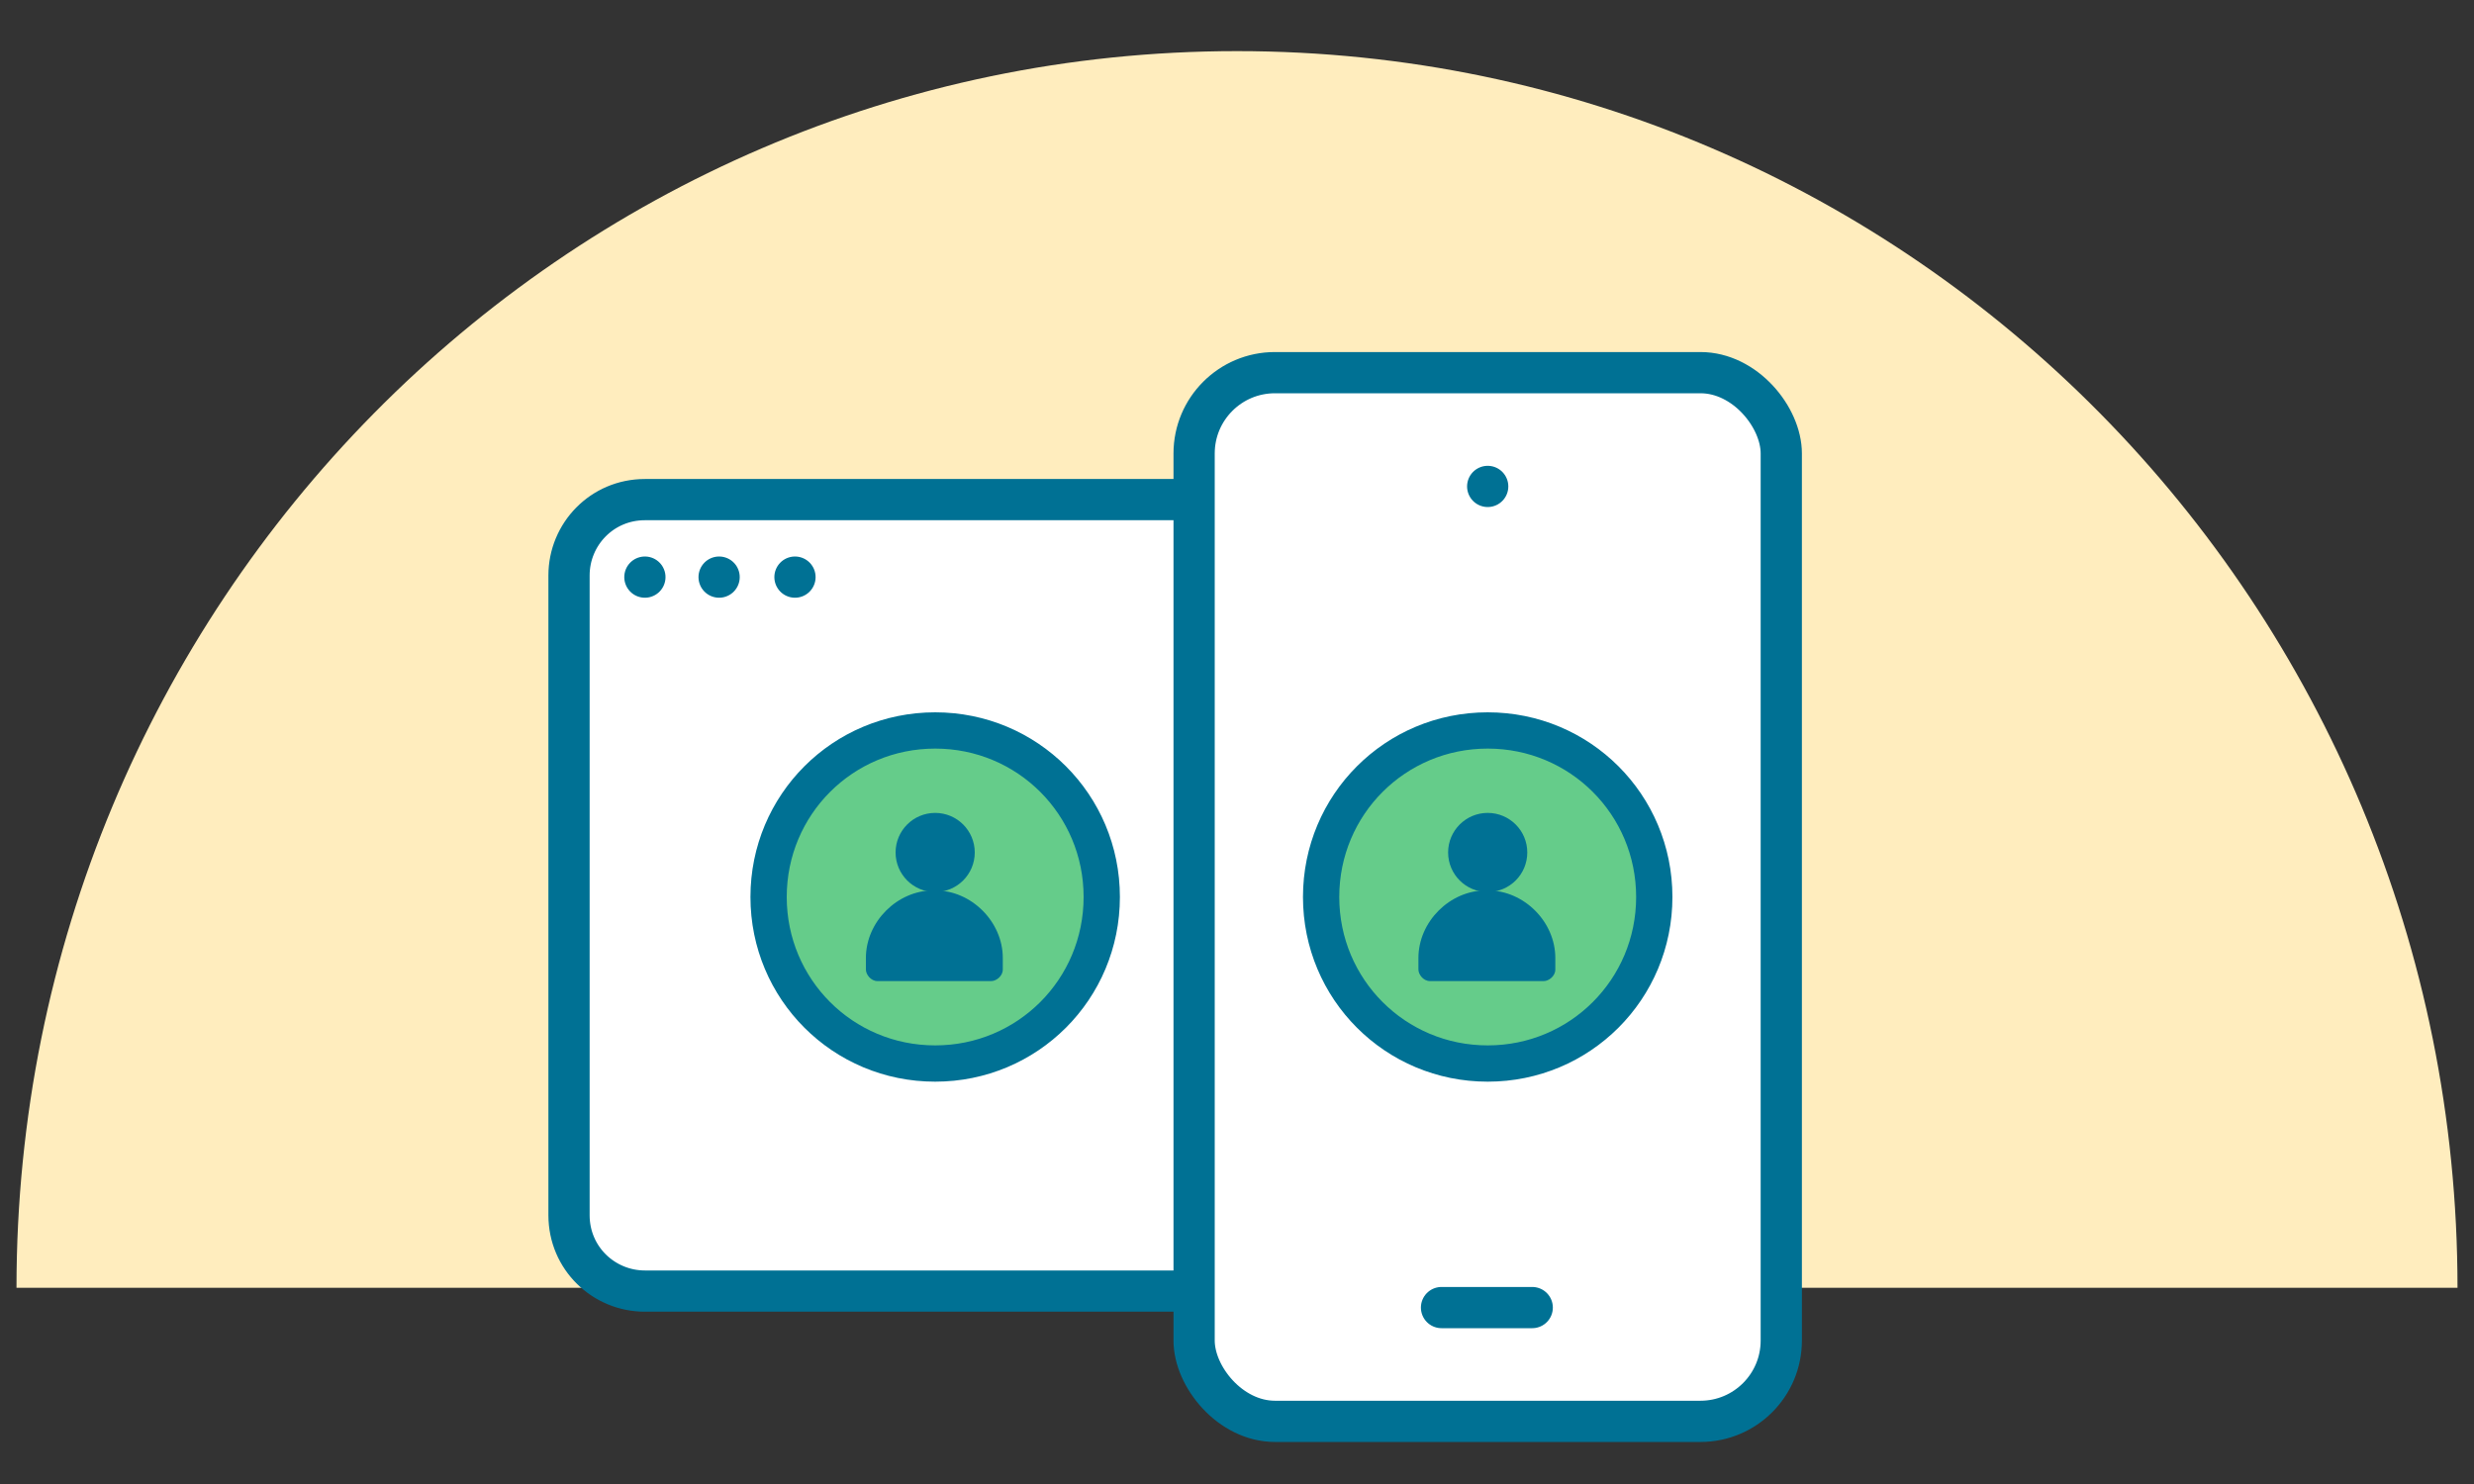
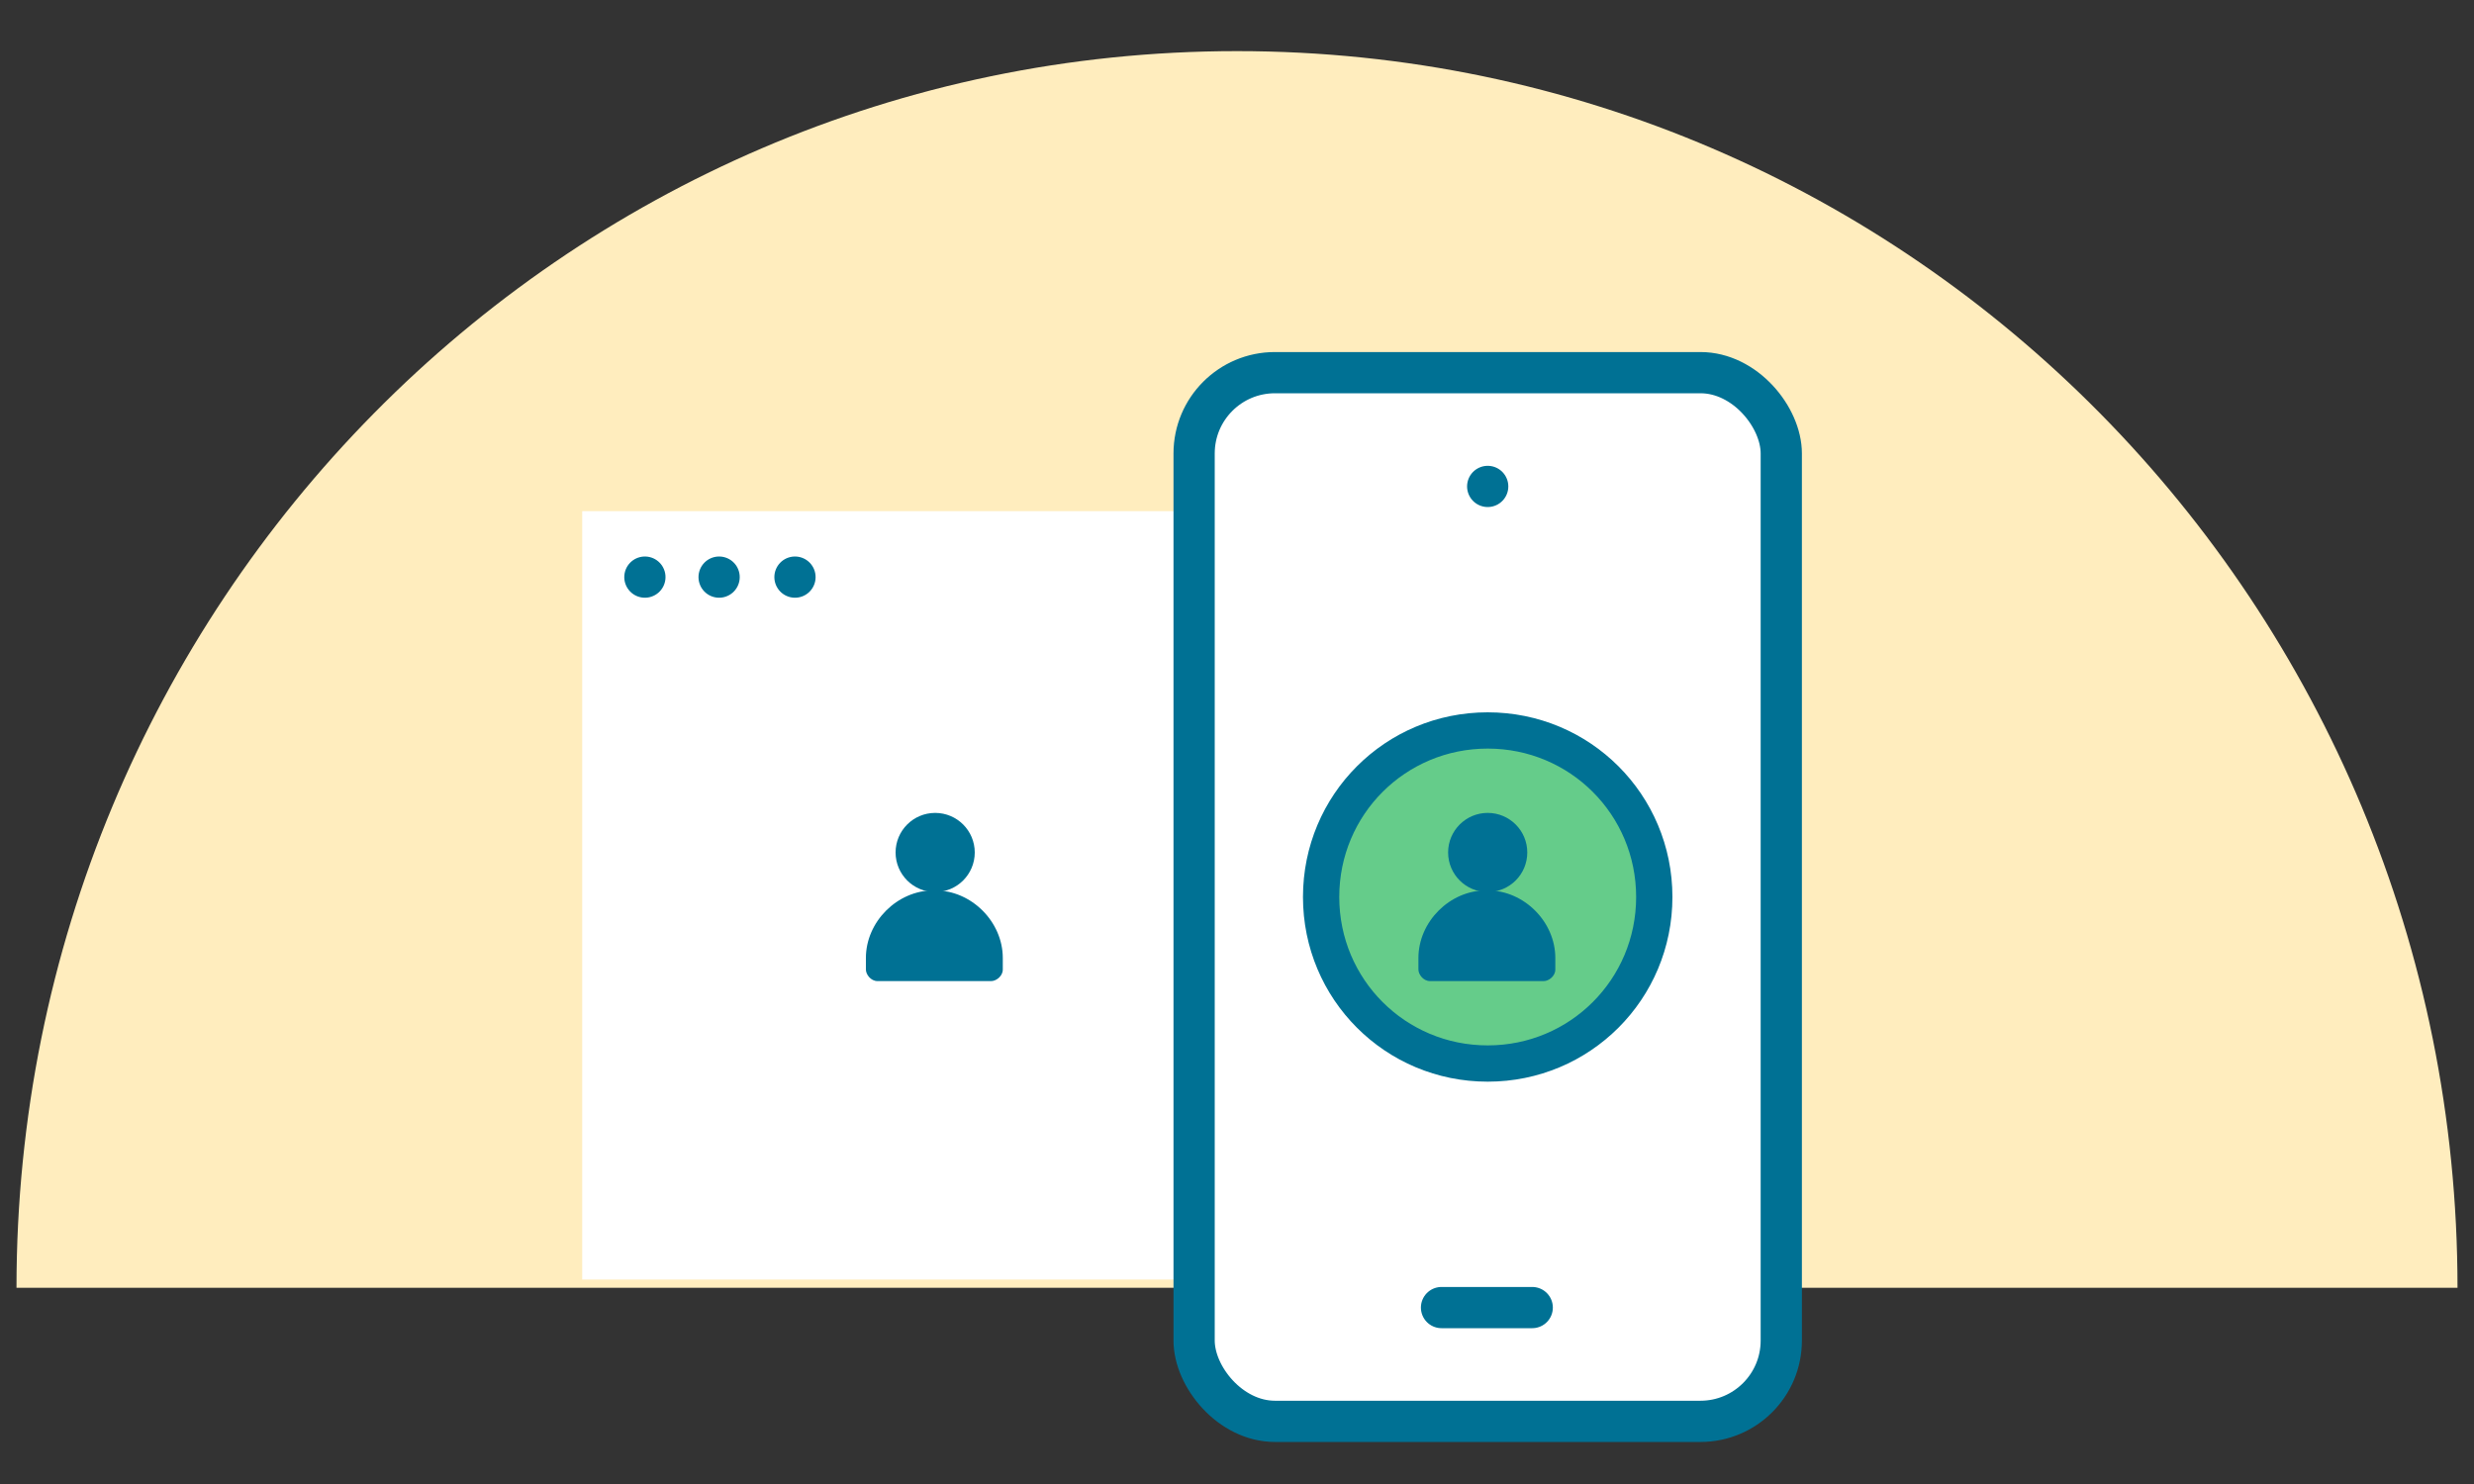
<svg xmlns="http://www.w3.org/2000/svg" version="1.1" viewBox="0 0 150 90">
  <rect x="0" y="0" width="150" height="90" fill="#333333" stroke="none" />
  <defs>
    <style> .cls-1 { fill: #007194; } .cls-2, .cls-3 { fill: #fff; } .cls-2, .cls-4, .cls-5 { stroke: #007194; } .cls-2, .cls-5 { stroke-linecap: round; stroke-linejoin: round; stroke-width: 2.5px; } .cls-6 { fill: #ffedbe; } .cls-4 { fill: #65cc8a; stroke-miterlimit: 10; stroke-width: 2.2px; } .cls-5 { fill: none; } </style>
  </defs>
  <g>
    <g id="Layer_1">
      <path class="cls-6" d="M75,3.1C34.1,3.1,1,36.7,1,78.1h148C149,36.7,115.9,3.1,75,3.1Z" />
      <g>
        <g>
          <rect class="cls-3" x="35.3" y="31" width="55.3" height="46.6" />
          <g>
-             <path class="cls-5" d="M74.5,78.3h-35.4c-2.5,0-4.6-2-4.6-4.6v-38.8c0-2.5,2-4.6,4.6-4.6h47.9c2.5,0,4.6,2,4.6,4.6v38.8c0,2.5-2,4.6-4.6,4.6h-14.8" />
            <line class="cls-5" x1="39.1" y1="35" x2="39.1" y2="35" />
            <line class="cls-5" x1="43.6" y1="35" x2="43.6" y2="35" />
            <line class="cls-5" x1="48.2" y1="35" x2="48.2" y2="35" />
          </g>
        </g>
        <g>
          <rect class="cls-2" x="72.4" y="22.6" width="35.6" height="63.6" rx="4.9" ry="4.9" />
          <line class="cls-2" x1="90.2" y1="29.5" x2="90.2" y2="29.5" />
          <line class="cls-2" x1="92.9" y1="79.3" x2="87.4" y2="79.3" />
        </g>
        <g>
-           <path class="cls-4" d="M56.7,44.3c-5.6,0-10.1,4.5-10.1,10.1s4.5,10.1,10.1,10.1,10.1-4.5,10.1-10.1-4.5-10.1-10.1-10.1Z" />
          <g>
            <circle class="cls-1" cx="56.7" cy="51.7" r="2.4" />
            <path class="cls-1" d="M56.7,54h0c2.2,0,4.1,1.9,4.1,4.1v.7c0,.4-.4.7-.7.7h-6.9c-.4,0-.7-.4-.7-.7v-.7c0-2.2,1.9-4.1,4.1-4.1Z" />
          </g>
        </g>
        <g>
          <path class="cls-4" d="M90.2,44.3c-5.6,0-10.1,4.5-10.1,10.1s4.5,10.1,10.1,10.1,10.1-4.5,10.1-10.1-4.5-10.1-10.1-10.1Z" />
          <g>
            <circle class="cls-1" cx="90.2" cy="51.7" r="2.4" />
            <path class="cls-1" d="M90.2,54h0c2.2,0,4.1,1.9,4.1,4.1v.7c0,.4-.4.7-.7.7h-6.9c-.4,0-.7-.4-.7-.7v-.7c0-2.2,1.9-4.1,4.1-4.1Z" />
          </g>
        </g>
      </g>
    </g>
  </g>
</svg>